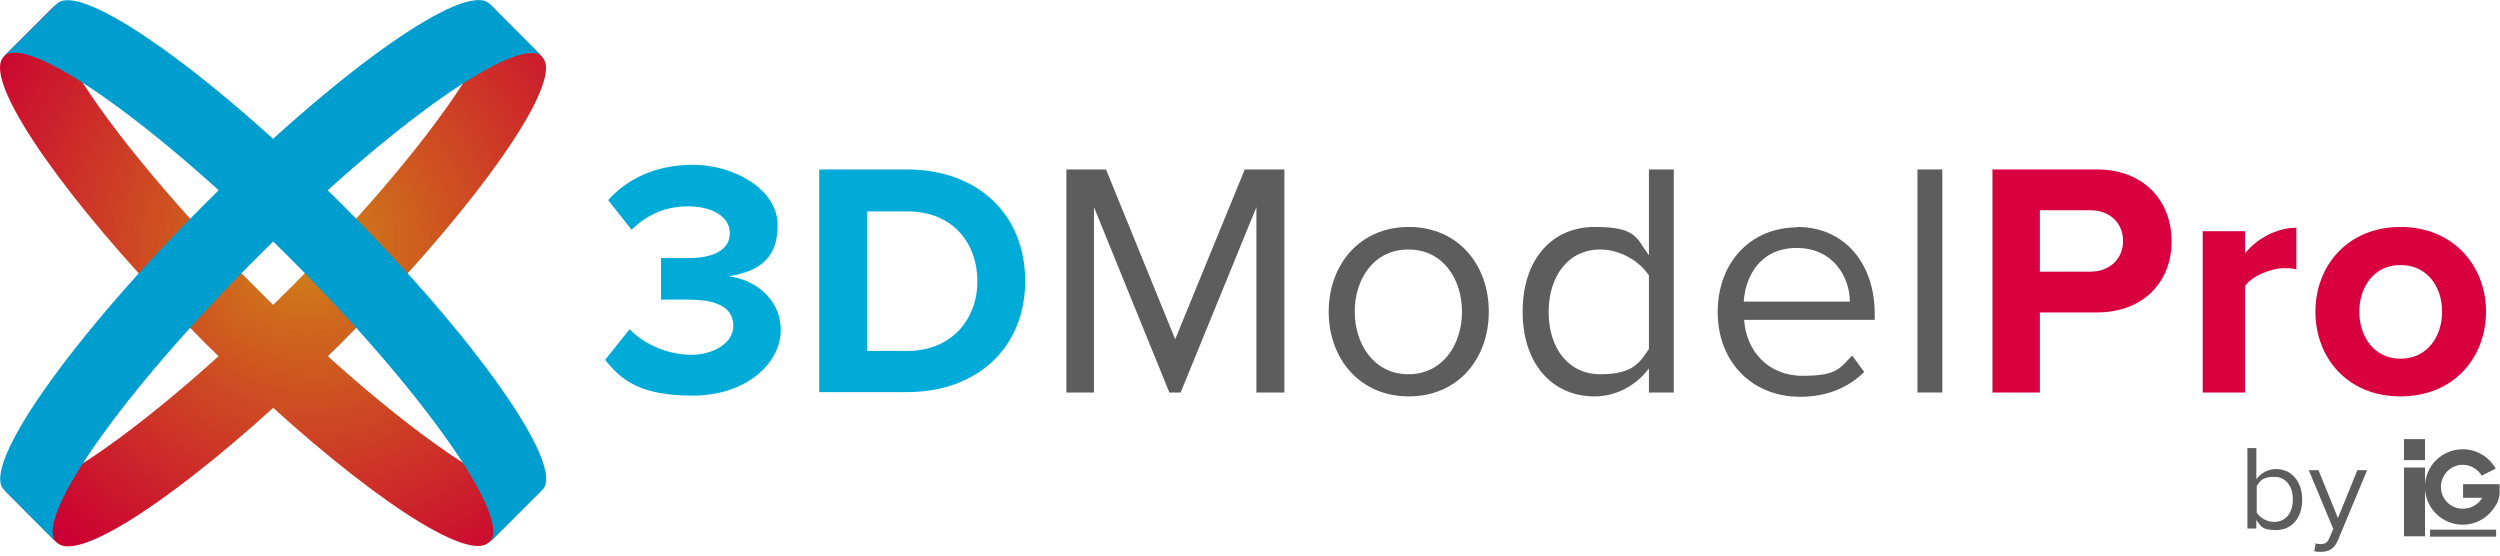
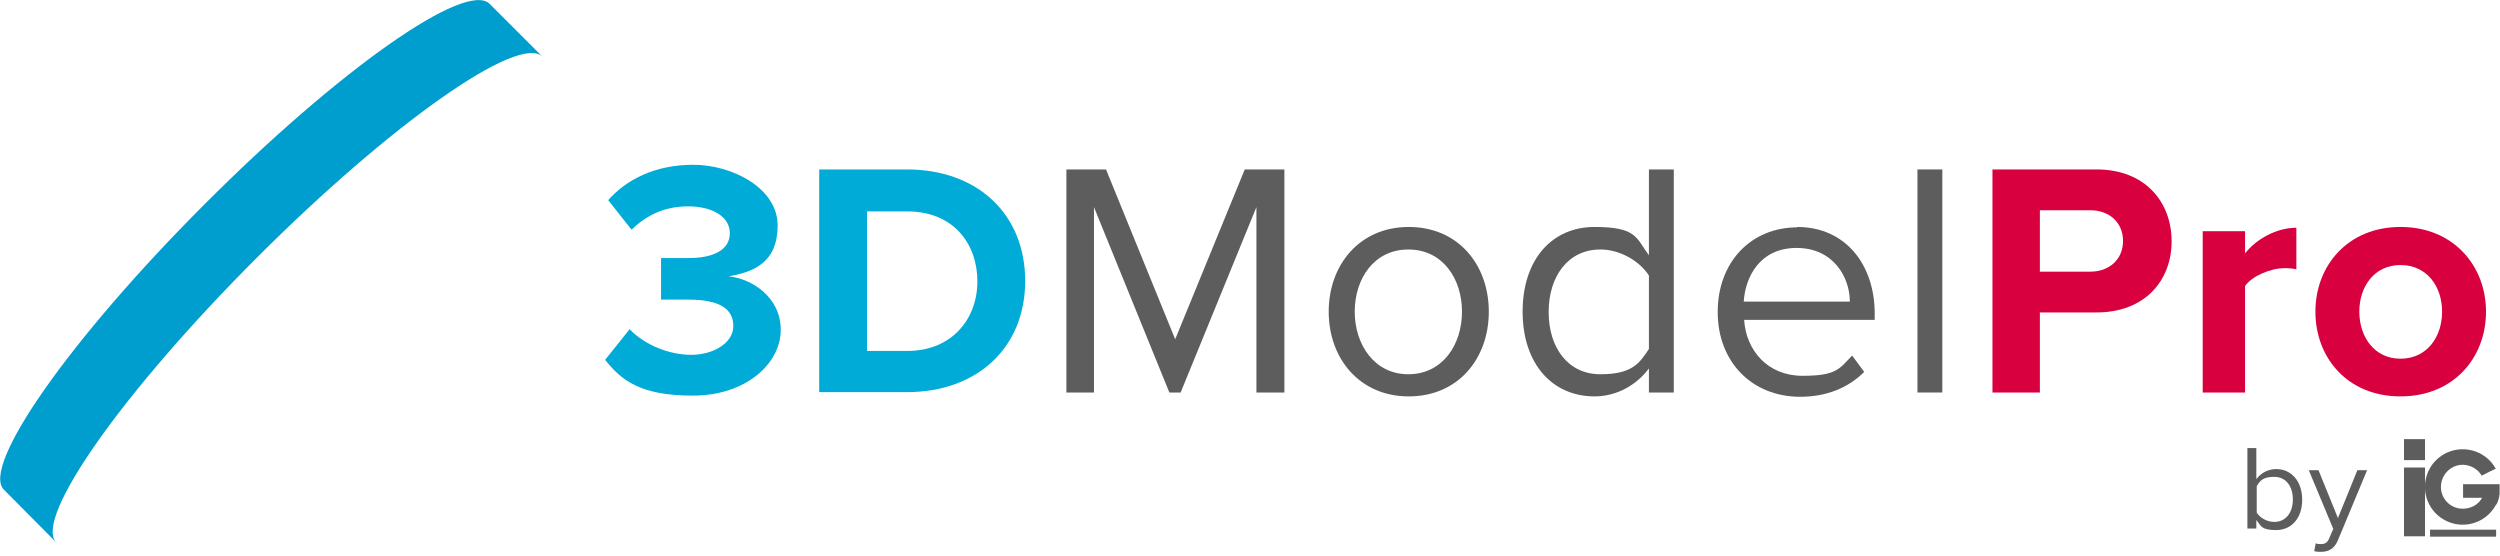
<svg xmlns="http://www.w3.org/2000/svg" id="Layer_1" data-name="Layer 1" version="1.1" viewBox="0 0 643.3 143">
  <defs>
    <style>
      .cls-1 {
        clip-path: url(#clippath-2);
      }

      .cls-2 {
        isolation: isolate;
      }

      .cls-3 {
        fill: #009dcf;
      }

      .cls-3, .cls-4, .cls-5, .cls-6, .cls-7, .cls-8, .cls-9 {
        stroke-width: 0px;
      }

      .cls-4 {
        fill: none;
      }

      .cls-10 {
        clip-path: url(#clippath-1);
      }

      .cls-5 {
        fill: #00abd8;
      }

      .cls-6 {
        fill: url(#radial-gradient-2);
      }

      .cls-11 {
        clip-path: url(#clippath);
      }

      .cls-7 {
        fill: url(#radial-gradient);
      }

      .cls-8 {
        fill: #5d5d5d;
      }

      .cls-12 {
        clip-path: url(#clippath-3);
      }

      .cls-9 {
        fill: #d8003f;
      }
    </style>
    <clipPath id="clippath">
      <rect class="cls-4" x="618.6" y="113" width="24.6" height="25.1" />
    </clipPath>
    <clipPath id="clippath-1">
-       <path class="cls-4" d="M1,14.5c-.7.8-1,1.7-1,2.8v.2c.1,10.3,21.8,39.8,52.5,70.5,30.8,30.8,60.2,52.5,70.5,52.5h.1c1,0,2-.3,2.8-1l13.6-13.6c-6,6-38.9-17.1-73.4-51.6S8.5,7,14.5,1L1,14.5Z" />
-     </clipPath>
+       </clipPath>
    <radialGradient id="radial-gradient" cx="265.2" cy="183.4" fx="265.2" fy="183.4" r=".7" gradientTransform="translate(-25523.6 37085.6) rotate(-90) scale(139.6)" gradientUnits="userSpaceOnUse">
      <stop offset="0" stop-color="#d08517" />
      <stop offset="1" stop-color="#cb0032" />
    </radialGradient>
    <clipPath id="clippath-2">
      <path class="cls-4" d="M74.4,74.4C39.9,108.9,7,132,1,126l13.6,13.6c.8.7,1.8,1,2.8,1h.1c10.3,0,39.8-21.8,70.5-52.5,30.7-30.7,52.4-60.2,52.5-70.5v-.2c0-1-.3-2-1-2.8L126,1c6,6-17.1,38.9-51.6,73.4Z" />
    </clipPath>
    <radialGradient id="radial-gradient-2" cx="265.2" cy="183.4" fx="265.2" fy="183.4" r=".7" gradientTransform="translate(-25523.6 37084.6) rotate(-90) scale(139.6)" gradientUnits="userSpaceOnUse">
      <stop offset="0" stop-color="#d08517" />
      <stop offset="1" stop-color="#cb0032" />
    </radialGradient>
    <clipPath id="clippath-3">
      <rect class="cls-4" y="0" width="141" height="141" />
    </clipPath>
  </defs>
  <g id="Group_20" data-name="Group 20">
    <g id="Group_3" data-name="Group 3">
      <rect id="Rectangle_3" data-name="Rectangle 3" class="cls-8" x="618.6" y="120.3" width="5.4" height="17.7" />
      <rect id="Rectangle_4" data-name="Rectangle 4" class="cls-8" x="618.6" y="113" width="5.4" height="5.4" />
      <g id="Group_2" data-name="Group 2">
        <g class="cls-11">
          <g id="Group_1" data-name="Group 1">
            <path id="Path_1" data-name="Path 1" class="cls-8" d="M642.2,130c-2.6,4.7-8.5,6.4-13.2,3.8-4.7-2.6-6.4-8.5-3.8-13.2,1.7-3.1,5-5,8.5-5,3.5,0,6.8,1.9,8.5,5-1.7.8-1.8.9-3.6,1.8-1-1.7-2.9-2.8-4.9-2.8-3.1,0-5.6,2.6-5.6,5.7s2.5,5.6,5.6,5.6t0,0c2.1,0,4-1,5-2.8h-.4c-.8,0-2.8,0-3.8,0-.2,0-.5,0-.7,0v-3.5c2.7,0,6.4,0,9.6,0,0,.6-.1,4-1.1,5.3" />
            <rect id="Rectangle_5" data-name="Rectangle 5" class="cls-8" x="625.3" y="136.3" width="17" height="1.8" />
          </g>
        </g>
      </g>
    </g>
    <g id="Group_10" data-name="Group 10">
      <g id="Group_5" data-name="Group 5">
        <g class="cls-10">
          <g id="Group_4" data-name="Group 4">
            <rect id="Rectangle_7" data-name="Rectangle 7" class="cls-7" y="1" width="139.6" height="139.6" />
          </g>
        </g>
      </g>
      <g id="Group_7" data-name="Group 7">
        <g class="cls-1">
          <g id="Group_6" data-name="Group 6">
-             <path id="Path_6" data-name="Path 6" class="cls-6" d="M1,1h139.6v139.6H1V1Z" />
-           </g>
+             </g>
        </g>
      </g>
      <g id="Group_9" data-name="Group 9">
        <g class="cls-12">
          <g id="Group_8" data-name="Group 8">
            <path id="Path_4" data-name="Path 4" class="cls-3" d="M1,126c-6-6,17.1-38.9,51.6-73.4C87.1,18,119.9-5.1,126,1l13.6,13.6c-6-6-38.9,17.1-73.4,51.6S8.5,133.5,14.5,139.6L1,126Z" />
-             <path id="Path_5-2" data-name="Path 5-2" class="cls-3" d="M14.6,1c6-6,38.9,17.1,73.4,51.6,34.5,34.5,57.6,67.4,51.6,73.4l-13.6,13.6c6-6-17.1-38.9-51.6-73.4S7,8.5,1,14.5L14.6,1Z" />
          </g>
        </g>
      </g>
    </g>
    <g id="_3DModelPro" data-name=" 3DModelPro" class="cls-2">
      <g class="cls-2">
        <path class="cls-5" d="M162.1,84.8c4,4.1,10.2,6.5,15.8,6.5s10.8-3,10.8-7.4-3.5-6.8-11.5-6.8-6.3,0-7.1,0v-10.7c1,0,4.9,0,7.1,0,6.4,0,10.6-2.1,10.6-6.4s-4.6-6.9-10.7-6.9-10.6,2.2-14.6,6l-6-7.6c4.6-5.2,11.9-9.1,21.9-9.1s21.7,6,21.7,15.6-6.2,12-12.6,13.1c5.8.6,13.4,5.2,13.4,13.8s-8.9,16.9-22.6,16.9-18.4-4-22.6-9.2l6.4-8Z" />
        <path class="cls-5" d="M210.8,101v-57.4h22.6c18,0,30.4,11.4,30.4,28.7s-12.5,28.6-30.4,28.6h-22.6ZM223.1,90.3h10.4c11.4,0,18-8.2,18-17.9s-6.2-18-18-18h-10.4v35.9Z" />
      </g>
      <g class="cls-2">
        <path class="cls-8" d="M323.3,101v-47.7l-19.5,47.7h-2.9l-19.4-47.7v47.7h-7.1v-57.4h10.2l17.8,43.7,17.9-43.7h10.2v57.4h-7.1Z" />
        <path class="cls-8" d="M341.9,80.2c0-12,7.9-21.8,20.6-21.8s20.6,9.7,20.6,21.8-7.9,21.8-20.6,21.8-20.6-9.8-20.6-21.8ZM376.2,80.2c0-8.4-4.9-16-13.8-16s-13.8,7.6-13.8,16,5,16.1,13.8,16.1,13.8-7.6,13.8-16.1Z" />
        <path class="cls-8" d="M424.3,101v-6.2c-3.1,4.2-8.2,7.2-14,7.2-10.8,0-18.5-8.3-18.5-21.8s7.6-21.8,18.5-21.8,10.7,2.8,14,7.3v-22.1h6.4v57.4h-6.4ZM424.3,70.9c-2.3-3.6-7.3-6.7-12.5-6.7-8.3,0-13.3,6.9-13.3,16.1s5,16,13.3,16,10.1-2.9,12.5-6.5v-18.8Z" />
        <path class="cls-8" d="M462.4,58.4c12.6,0,20,9.8,20,22.3v1.6h-33.6c.5,7.8,6,14.4,15,14.4s9.5-1.9,12.8-5.2l3.1,4.2c-4.1,4.1-9.7,6.4-16.5,6.4-12.3,0-21.2-8.9-21.2-21.8s8.6-21.8,20.5-21.8ZM448.7,77.6h27.3c0-6.2-4.2-13.8-13.7-13.8s-13.2,7.5-13.6,13.8Z" />
        <path class="cls-8" d="M493.4,101v-57.4h6.4v57.4h-6.4Z" />
      </g>
      <g class="cls-2">
        <path class="cls-9" d="M512.7,101v-57.4h26.8c12.5,0,19.3,8.4,19.3,18.5s-6.9,18.3-19.3,18.3h-14.6v20.6h-12.2ZM537.9,54.1h-13v15.8h13c4.8,0,8.4-3.1,8.4-7.9s-3.6-7.9-8.4-7.9Z" />
        <path class="cls-9" d="M566.8,101v-41.5h10.9v5.7c2.9-3.7,8.1-6.6,13.2-6.6v10.7c-.8-.2-1.8-.3-3-.3-3.6,0-8.4,2-10.2,4.6v27.4h-10.9Z" />
        <path class="cls-9" d="M595.8,80.2c0-11.8,8.3-21.8,21.9-21.8s22,10,22,21.8-8.3,21.8-22,21.8-21.9-10-21.9-21.8ZM628.4,80.2c0-6.5-3.9-12-10.7-12s-10.6,5.6-10.6,12,3.8,12.1,10.6,12.1,10.7-5.6,10.7-12.1Z" />
      </g>
    </g>
    <g id="by" class="cls-2">
      <g class="cls-2">
        <path class="cls-8" d="M578.3,136v-20.7h2.3v8c1.2-1.6,3-2.6,5.1-2.6,3.9,0,6.7,3.1,6.7,7.9s-2.8,7.8-6.7,7.8-3.9-1.1-5.1-2.6v2.2h-2.3ZM580.7,131.9c.8,1.3,2.6,2.4,4.5,2.4,3,0,4.8-2.4,4.8-5.8s-1.8-5.8-4.8-5.8-3.7,1.1-4.5,2.4v6.8Z" />
        <path class="cls-8" d="M595.9,139.8c.3.2.9.2,1.3.2,1,0,1.7-.3,2.2-1.6l1-2.3-6.3-15.1h2.5l5,12.3,5-12.3h2.5l-7.5,18c-.9,2.2-2.4,3-4.4,3-.5,0-1.3,0-1.7-.2l.4-2.1Z" />
      </g>
    </g>
  </g>
</svg>